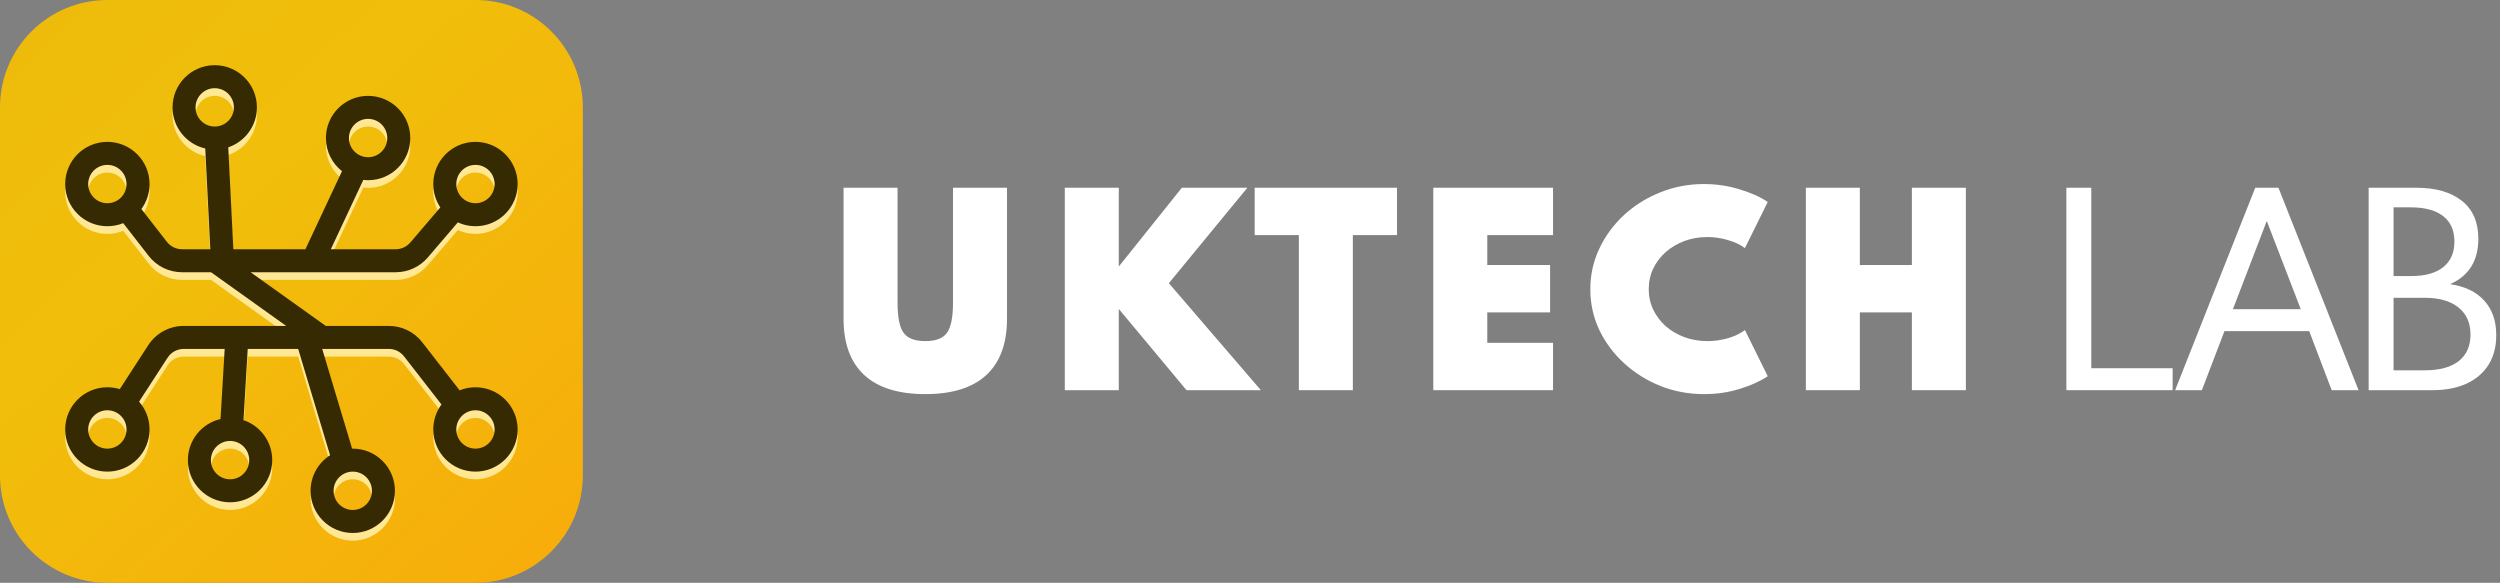
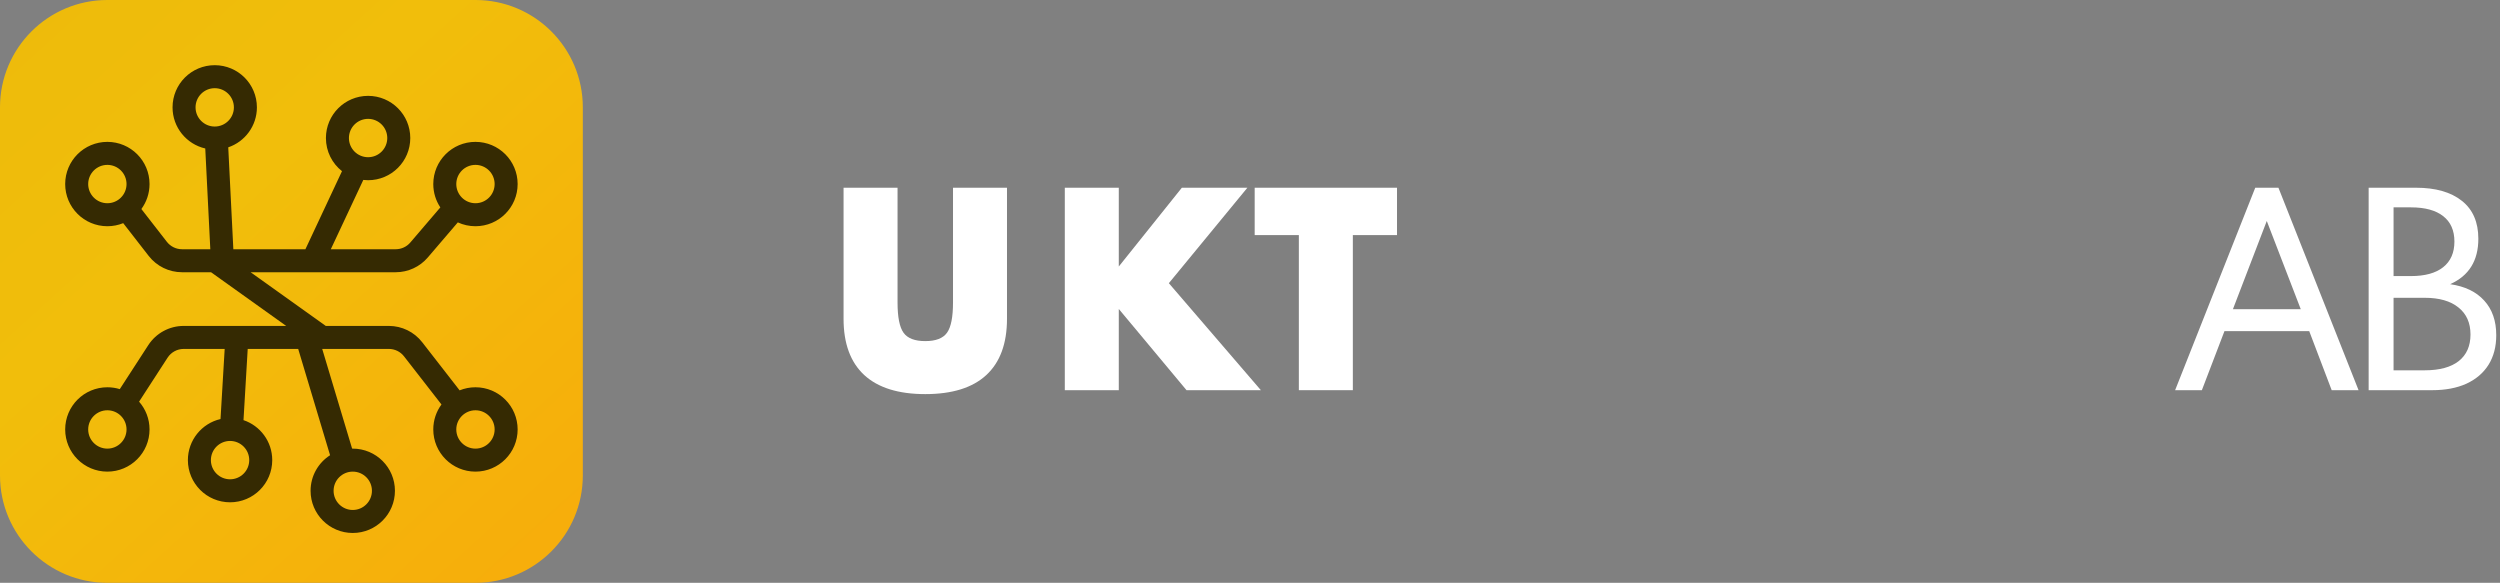
<svg xmlns="http://www.w3.org/2000/svg" width="163" height="38" viewBox="0 0 163 38" fill="none">
  <rect x="0" y="0" width="163" height="38" fill="#808080" stroke="none" />
  <path d="M0 7C0 3.134 3.134 0 7 0H31C34.866 0 38 3.134 38 7V31C38 34.866 34.866 38 31 38H7C3.134 38 0 34.866 0 31V7Z" fill="url(#paint0_linear_841_8799)" />
-   <path fill-rule="evenodd" clip-rule="evenodd" d="M21.75 32.5C21.75 33.19 22.31 33.75 23 33.75C23.69 33.75 24.25 33.19 24.25 32.5C24.25 31.81 23.69 31.25 23 31.25C22.31 31.25 21.75 31.81 21.75 32.5ZM23 35.25C21.481 35.25 20.25 34.019 20.25 32.5C20.25 31.526 20.757 30.669 21.521 30.181L19.442 23.25H16.151L15.876 27.892C16.965 28.258 17.75 29.288 17.75 30.5C17.75 32.019 16.519 33.25 15 33.25C13.481 33.25 12.25 32.019 12.25 30.5C12.25 29.195 13.159 28.103 14.378 27.821L14.649 23.25H11.976C11.552 23.25 11.157 23.465 10.927 23.82L9.068 26.688C9.493 27.172 9.75 27.806 9.75 28.5C9.75 30.019 8.519 31.25 7 31.25C5.481 31.25 4.25 30.019 4.25 28.5C4.25 26.981 5.481 25.75 7 25.75C7.282 25.75 7.554 25.792 7.81 25.871L9.668 23.004C10.175 22.222 11.044 21.75 11.976 21.75H18.66L13.76 18.25H11.867C11.019 18.25 10.218 17.858 9.697 17.188L8.033 15.049C7.714 15.179 7.365 15.25 7 15.25C5.481 15.25 4.25 14.019 4.25 12.5C4.25 10.981 5.481 9.75 7 9.75C8.519 9.75 9.75 10.981 9.75 12.5C9.75 13.109 9.552 13.672 9.217 14.128L10.881 16.267C11.117 16.572 11.482 16.75 11.867 16.75H13.712L13.383 10.181C12.162 9.901 11.25 8.807 11.25 7.5C11.25 5.981 12.481 4.75 14 4.75C15.519 4.75 16.75 5.981 16.75 7.5C16.75 8.71 15.968 9.738 14.881 10.106L15.214 16.75H19.912L22.298 11.66C21.66 11.157 21.25 10.376 21.25 9.5C21.25 7.981 22.481 6.75 24 6.75C25.519 6.75 26.75 7.981 26.75 9.5C26.75 11.019 25.519 12.25 24 12.25C23.894 12.25 23.79 12.244 23.687 12.232L21.569 16.75H25.802C26.167 16.75 26.514 16.59 26.751 16.313L28.71 14.023C28.419 13.587 28.25 13.063 28.25 12.5C28.25 10.981 29.481 9.75 31 9.75C32.519 9.75 33.75 10.981 33.75 12.5C33.75 14.019 32.519 15.25 31 15.25C30.589 15.25 30.2 15.16 29.85 14.999L27.891 17.288C27.369 17.898 26.605 18.25 25.802 18.25H16.34L21.24 21.75H25.355C26.204 21.75 27.005 22.142 27.526 22.812L29.967 25.951C30.286 25.821 30.635 25.75 31 25.75C32.519 25.75 33.75 26.981 33.75 28.5C33.75 30.019 32.519 31.25 31 31.25C29.481 31.25 28.25 30.019 28.25 28.5C28.25 27.891 28.448 27.328 28.784 26.872L26.342 23.733C26.105 23.428 25.741 23.25 25.355 23.25H21.008L22.958 29.75C22.972 29.75 22.986 29.75 23 29.75C24.519 29.75 25.75 30.981 25.75 32.5C25.75 34.019 24.519 35.25 23 35.25ZM15 31.75C14.31 31.75 13.75 31.19 13.75 30.5C13.75 29.81 14.31 29.25 15 29.25C15.69 29.25 16.25 29.81 16.25 30.5C16.25 31.19 15.69 31.75 15 31.75ZM5.75 28.5C5.75 29.19 6.31 29.75 7 29.75C7.69 29.75 8.25 29.19 8.25 28.5C8.25 27.81 7.69 27.25 7 27.25C6.31 27.25 5.75 27.81 5.75 28.5ZM7 11.25C6.31 11.25 5.75 11.81 5.75 12.5C5.75 13.19 6.31 13.75 7 13.75C7.69 13.75 8.25 13.19 8.25 12.5C8.25 11.81 7.69 11.25 7 11.25ZM14 6.25C13.31 6.25 12.75 6.81 12.75 7.5C12.75 8.19 13.31 8.75 14 8.75C14.69 8.75 15.25 8.19 15.25 7.5C15.25 6.81 14.69 6.25 14 6.25ZM22.75 9.5C22.75 8.81 23.31 8.25 24 8.25C24.69 8.25 25.25 8.81 25.25 9.5C25.25 10.19 24.69 10.75 24 10.75C23.31 10.75 22.75 10.19 22.75 9.5ZM31 11.25C30.31 11.25 29.75 11.81 29.75 12.5C29.75 13.19 30.31 13.75 31 13.75C31.69 13.75 32.25 13.19 32.25 12.5C32.25 11.81 31.69 11.25 31 11.25ZM31 29.75C30.31 29.75 29.75 29.19 29.75 28.5C29.75 27.81 30.31 27.25 31 27.25C31.69 27.25 32.25 27.81 32.25 28.5C32.25 29.19 31.69 29.75 31 29.75Z" fill="#FFE793" />
  <path fill-rule="evenodd" clip-rule="evenodd" d="M21.75 32C21.75 32.69 22.31 33.25 23 33.25C23.69 33.25 24.25 32.69 24.25 32C24.25 31.31 23.69 30.75 23 30.75C22.31 30.75 21.75 31.31 21.75 32ZM23 34.75C21.481 34.75 20.25 33.519 20.25 32C20.25 31.026 20.757 30.169 21.521 29.681L19.442 22.75H16.151L15.876 27.393C16.965 27.758 17.75 28.788 17.75 30C17.75 31.519 16.519 32.75 15 32.75C13.481 32.75 12.25 31.519 12.25 30C12.25 28.695 13.159 27.603 14.378 27.321L14.649 22.75H11.976C11.552 22.75 11.158 22.965 10.927 23.32L9.068 26.188C9.493 26.672 9.75 27.306 9.75 28C9.75 29.519 8.519 30.75 7 30.75C5.481 30.75 4.25 29.519 4.25 28C4.25 26.481 5.481 25.25 7 25.25C7.282 25.25 7.554 25.292 7.81 25.371L9.668 22.504C10.175 21.722 11.044 21.25 11.976 21.25H18.66L13.76 17.75H11.867C11.019 17.75 10.218 17.358 9.697 16.689L8.033 14.549C7.714 14.679 7.365 14.75 7 14.75C5.481 14.75 4.25 13.519 4.25 12C4.25 10.481 5.481 9.25 7 9.25C8.519 9.25 9.75 10.481 9.75 12C9.75 12.609 9.552 13.172 9.217 13.628L10.881 15.768C11.118 16.072 11.482 16.25 11.867 16.25H13.712L13.383 9.681C12.162 9.401 11.25 8.307 11.25 7C11.25 5.481 12.481 4.25 14 4.25C15.519 4.25 16.75 5.481 16.75 7C16.75 8.21 15.968 9.238 14.882 9.606L15.214 16.25H19.913L22.298 11.16C21.66 10.657 21.25 9.876 21.25 9C21.25 7.481 22.481 6.25 24 6.25C25.519 6.25 26.75 7.481 26.75 9C26.75 10.519 25.519 11.75 24 11.75C23.894 11.75 23.79 11.744 23.687 11.732L21.569 16.25H25.802C26.167 16.25 26.514 16.09 26.751 15.813L28.71 13.523C28.419 13.087 28.25 12.563 28.25 12C28.25 10.481 29.481 9.25 31 9.25C32.519 9.25 33.75 10.481 33.75 12C33.75 13.519 32.519 14.75 31 14.75C30.589 14.75 30.2 14.66 29.85 14.499L27.891 16.788C27.369 17.399 26.605 17.75 25.802 17.75H16.34L21.24 21.25H25.355C26.204 21.25 27.005 21.642 27.526 22.312L29.967 25.451C30.286 25.321 30.635 25.25 31 25.25C32.519 25.25 33.75 26.481 33.75 28C33.75 29.519 32.519 30.75 31 30.75C29.481 30.75 28.25 29.519 28.25 28C28.25 27.391 28.448 26.828 28.784 26.372L26.342 23.233C26.105 22.928 25.741 22.75 25.355 22.75H21.008L22.958 29.25C22.972 29.25 22.986 29.25 23 29.25C24.519 29.25 25.75 30.481 25.75 32C25.75 33.519 24.519 34.75 23 34.75ZM15 31.25C14.31 31.25 13.75 30.69 13.75 30C13.75 29.31 14.31 28.75 15 28.75C15.69 28.75 16.25 29.31 16.25 30C16.25 30.69 15.69 31.25 15 31.25ZM5.75 28C5.75 28.69 6.31 29.25 7 29.25C7.69 29.25 8.25 28.69 8.25 28C8.25 27.31 7.69 26.75 7 26.75C6.31 26.75 5.75 27.31 5.75 28ZM7 10.75C6.31 10.75 5.75 11.31 5.75 12C5.75 12.69 6.31 13.25 7 13.25C7.69 13.25 8.25 12.69 8.25 12C8.25 11.31 7.69 10.75 7 10.75ZM14 5.75C13.31 5.75 12.75 6.31 12.75 7C12.75 7.69 13.31 8.25 14 8.25C14.69 8.25 15.25 7.69 15.25 7C15.25 6.31 14.69 5.75 14 5.75ZM22.75 9C22.75 8.31 23.31 7.75 24 7.75C24.69 7.75 25.25 8.31 25.25 9C25.25 9.69 24.69 10.25 24 10.25C23.31 10.25 22.75 9.69 22.75 9ZM31 10.75C30.31 10.75 29.75 11.31 29.75 12C29.75 12.69 30.31 13.25 31 13.25C31.69 13.25 32.25 12.69 32.25 12C32.25 11.31 31.69 10.75 31 10.75ZM31 29.25C30.31 29.25 29.75 28.69 29.75 28C29.75 27.31 30.31 26.75 31 26.75C31.69 26.75 32.25 27.31 32.25 28C32.25 28.69 31.69 29.25 31 29.25Z" fill="#352A02" />
  <path d="M60.328 25.696C58.579 25.696 57.253 25.283 56.352 24.456C55.451 23.624 55 22.4 55 20.784V12.24H58.52V19.728C58.52 20.677 58.651 21.333 58.912 21.696C59.173 22.059 59.645 22.24 60.328 22.24C61.011 22.24 61.483 22.059 61.744 21.696C62.005 21.333 62.136 20.677 62.136 19.728V12.24H65.656V20.784C65.656 22.4 65.205 23.624 64.304 24.456C63.408 25.283 62.083 25.696 60.328 25.696Z" fill="white" />
  <path d="M69.425 25.44V12.24H72.945V17.376L77.057 12.24H81.329L76.209 18.464L82.209 25.44H77.361L72.945 20.144V25.44H69.425Z" fill="white" />
  <path d="M84.685 25.44V15.328H81.805V12.24H91.085V15.328H88.205V25.44H84.685Z" fill="white" />
-   <path d="M93.451 25.44V12.24H101.258V15.328H96.971V17.28H101.066V20.368H96.971V22.352H101.258V25.44H93.451Z" fill="white" />
-   <path d="M111.105 25.696C110.108 25.696 109.161 25.52 108.265 25.168C107.375 24.811 106.585 24.317 105.897 23.688C105.209 23.059 104.668 22.333 104.273 21.512C103.884 20.685 103.689 19.8 103.689 18.856C103.689 17.912 103.887 17.027 104.281 16.2C104.676 15.368 105.215 14.637 105.897 14.008C106.585 13.379 107.375 12.888 108.265 12.536C109.156 12.179 110.097 12 111.089 12C111.889 12 112.657 12.112 113.393 12.336C114.135 12.555 114.756 12.832 115.257 13.168L113.769 16.176C113.481 15.957 113.116 15.784 112.673 15.656C112.236 15.523 111.785 15.456 111.321 15.456C110.788 15.456 110.289 15.541 109.825 15.712C109.367 15.883 108.961 16.123 108.609 16.432C108.263 16.736 107.991 17.093 107.793 17.504C107.596 17.915 107.497 18.363 107.497 18.848C107.497 19.333 107.596 19.781 107.793 20.192C107.991 20.603 108.263 20.963 108.609 21.272C108.961 21.576 109.367 21.813 109.825 21.984C110.289 22.155 110.788 22.24 111.321 22.24C111.785 22.24 112.236 22.176 112.673 22.048C113.116 21.915 113.481 21.739 113.769 21.52L115.257 24.528C114.783 24.848 114.177 25.123 113.441 25.352C112.711 25.581 111.932 25.696 111.105 25.696Z" fill="white" />
-   <path d="M117.742 25.44V12.24H121.262V17.28H124.654V12.24H128.174V25.44H124.654V20.368H121.262V25.44H117.742Z" fill="white" />
-   <path d="M134.728 25.44V12.24H136.352V24.008H141.656V25.44H134.728Z" fill="white" />
  <path d="M141.818 25.44L147.042 12.24H148.554L153.778 25.44H152.026L150.562 21.592H145.034L143.562 25.44H141.818ZM145.586 20.16H150.01L147.794 14.408L145.586 20.16Z" fill="white" />
  <path d="M154.436 25.44V12.24H157.524C158.804 12.24 159.801 12.525 160.516 13.096C161.23 13.661 161.588 14.485 161.588 15.568C161.588 16.997 160.974 17.984 159.748 18.528C160.713 18.667 161.454 19.024 161.972 19.6C162.494 20.171 162.756 20.923 162.756 21.856C162.756 22.603 162.588 23.245 162.252 23.784C161.916 24.317 161.436 24.728 160.812 25.016C160.188 25.299 159.444 25.44 158.58 25.44H154.436ZM156.06 18H157.196C158.108 18 158.806 17.808 159.292 17.424C159.782 17.035 160.028 16.477 160.028 15.752C160.028 15.027 159.785 14.475 159.3 14.096C158.814 13.712 158.113 13.52 157.196 13.52H156.06V18ZM156.06 24.144H158.092C159.057 24.144 159.796 23.944 160.308 23.544C160.82 23.139 161.076 22.56 161.076 21.808C161.076 21.051 160.814 20.464 160.292 20.048C159.774 19.627 159.041 19.416 158.092 19.416H156.06V24.144Z" fill="white" />
  <defs>
    <linearGradient id="paint0_linear_841_8799" x1="1" y1="0.5" x2="35" y2="38" gradientUnits="userSpaceOnUse">
      <stop stop-color="#EDBB0B" />
      <stop offset="0.37" stop-color="#F1BE0B" />
      <stop offset="1" stop-color="#F7AD0B" />
    </linearGradient>
  </defs>
</svg>